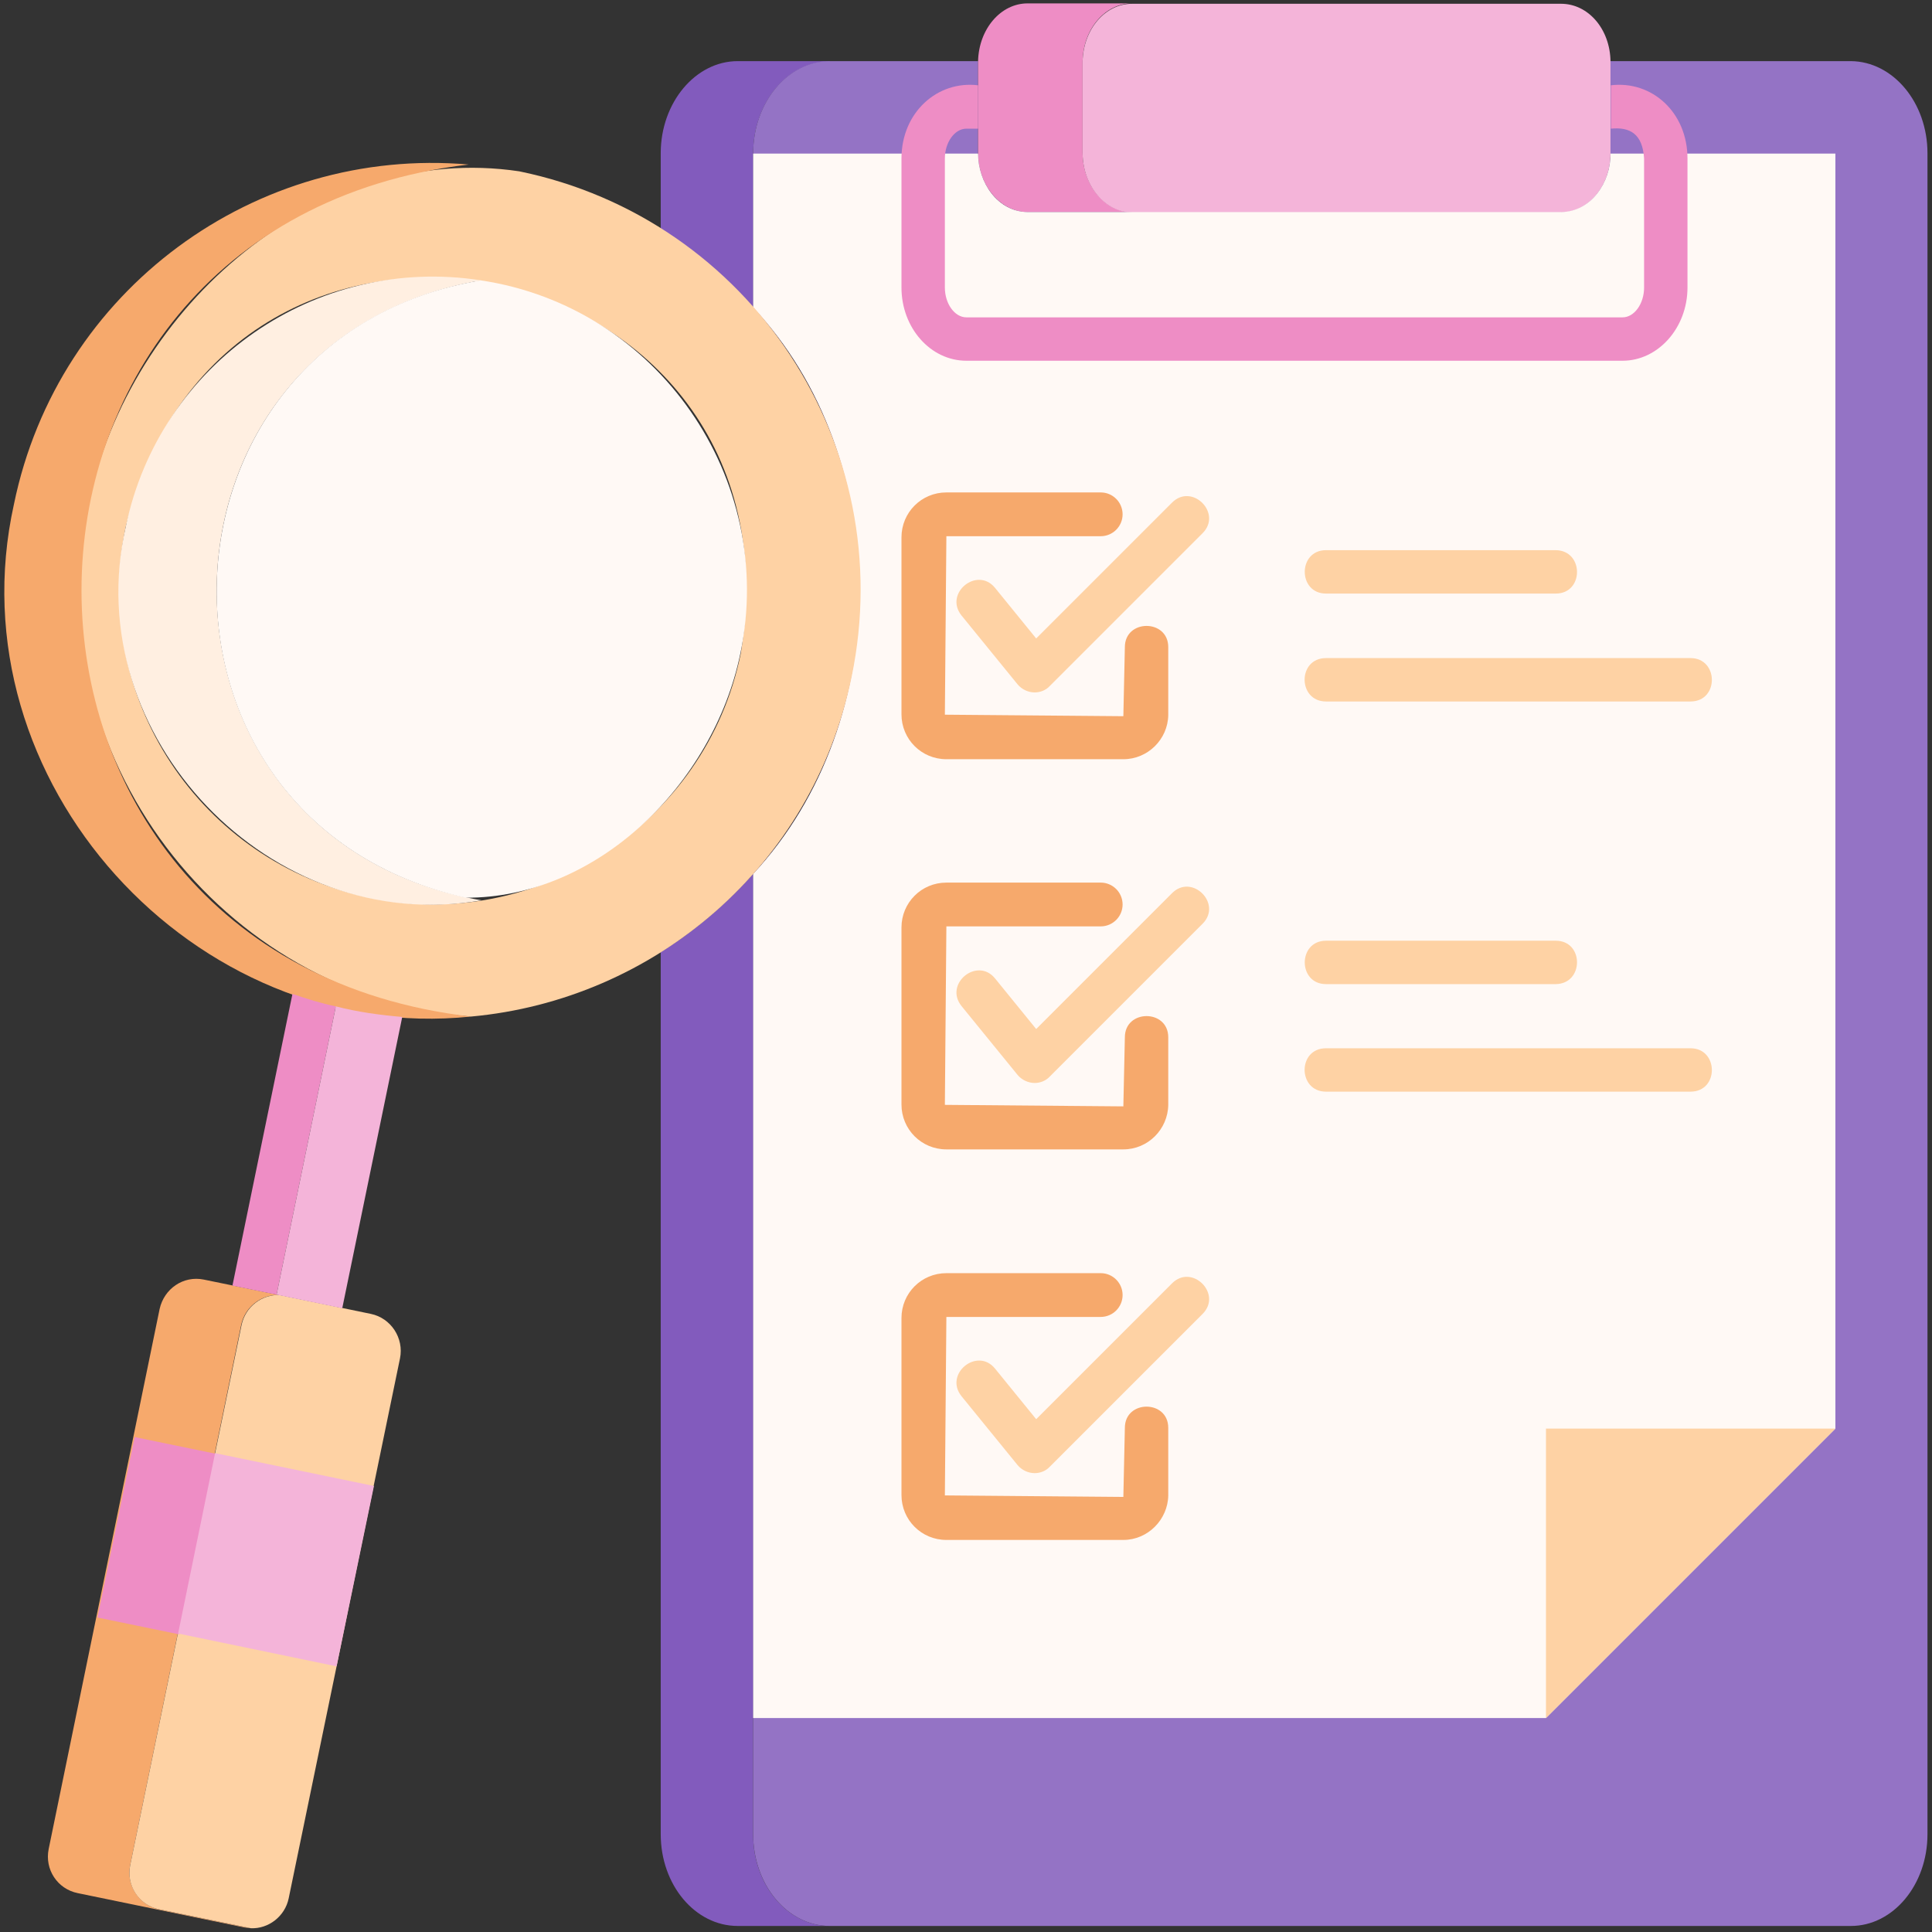
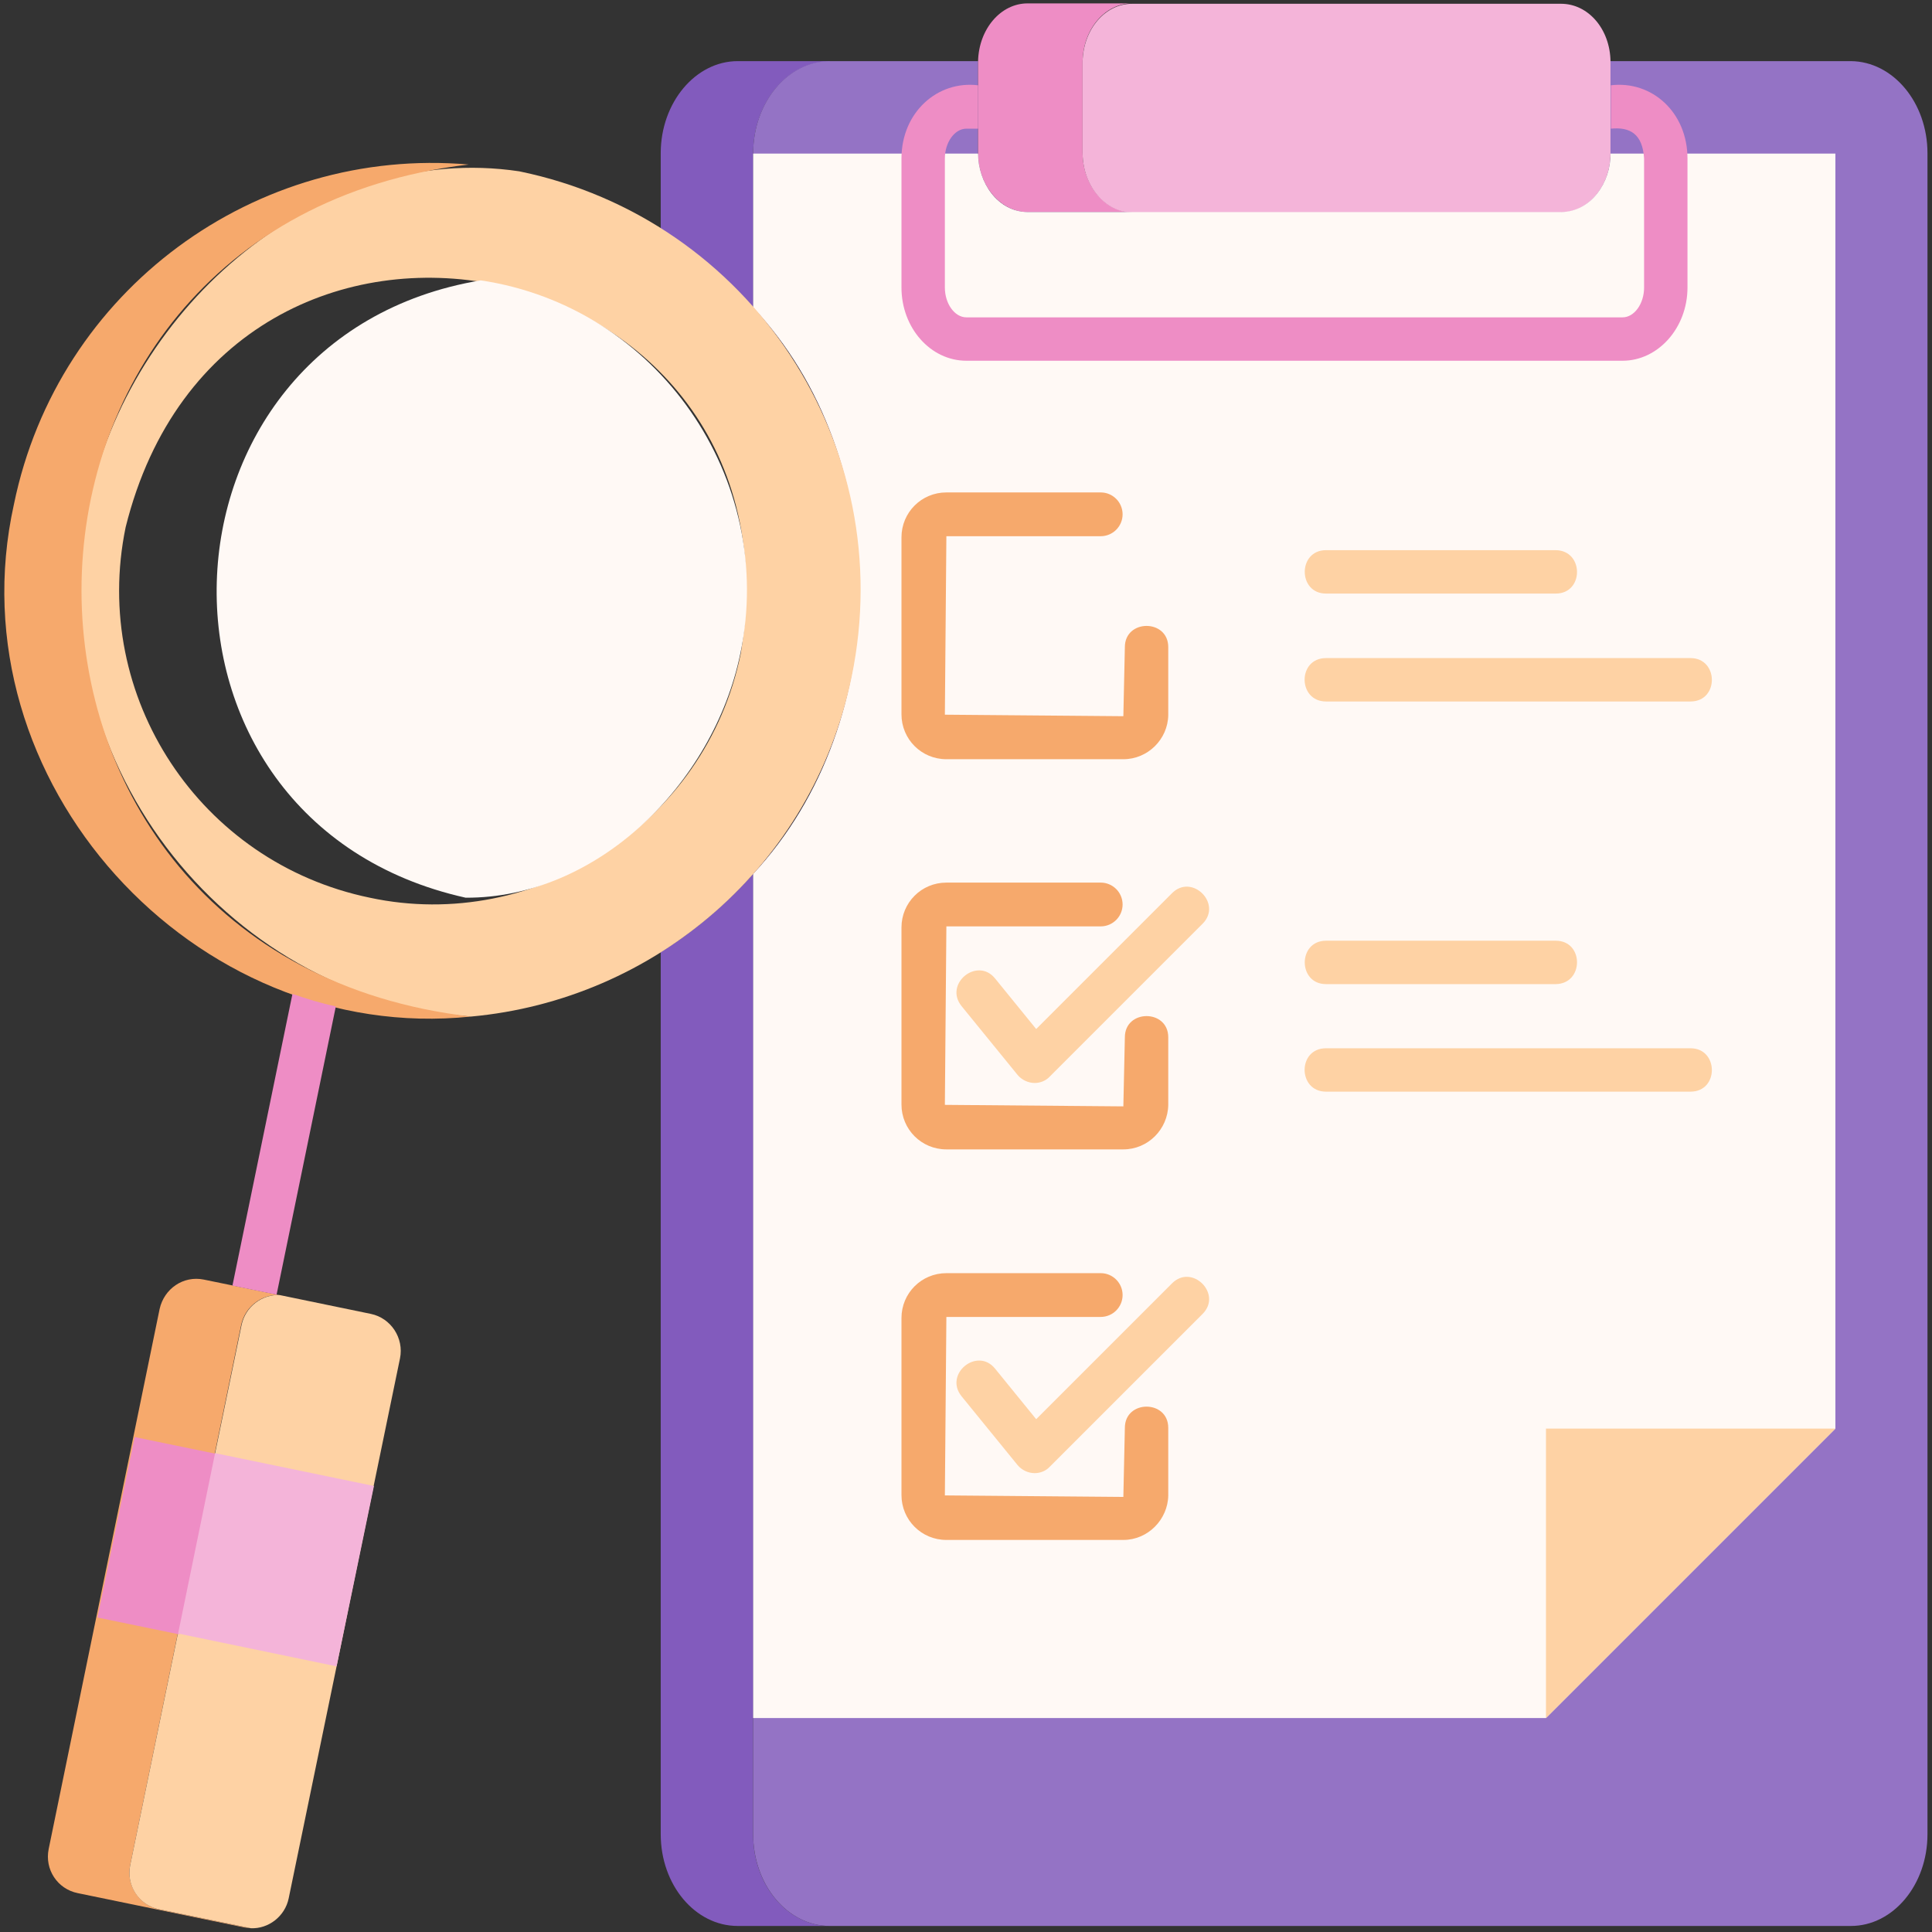
<svg xmlns="http://www.w3.org/2000/svg" id="Layer_1" enable-background="new 0 0 512 512" viewBox="0 0 512 512">
  <rect x="0" y="0" width="512" height="512" fill="#333333" stroke="none" />
  <g>
    <g>
      <path d="m219.9 510.4h-24.4c-11.3 0-20.4-10.9-20.4-24.3v-233.8c9.1-5.6 17.3-12.7 24.5-20.7v254.6c0 13.3 9.1 24.2 20.3 24.2z" fill="#825bbd" />
    </g>
    <g>
      <path d="m219.9 16.3c-11.2 0-20.3 10.9-20.3 24.4v40.8c-7.1-8-15.3-15-24.5-20.9v-20c0-13.4 9.2-24.4 20.4-24.4h24.4z" fill="#825bbd" />
    </g>
    <g>
      <path d="m510.8 40.6v445.5c0 13.4-9.1 24.3-20.3 24.3h-270.6c-11.2 0-20.3-10.9-20.3-24.3v-254.5c37.9-40.7 37.2-110.5 0-150.1v-40.9c0-13.4 9.1-24.4 20.3-24.4h39.3v24.5c0 7.6 5.1 15.4 13.1 15.5h141.4c8-.1 13.2-7.9 13.1-15.5v-24.5h63.7c11.2.1 20.3 11 20.3 24.4z" fill="#9473c5" />
    </g>
    <g>
      <path d="m300 56.2h-27.7c-7.1 0-13.1-7-13.1-15.6v-24.4c.2-8.5 6-15.3 13.1-15.3h27.7c-7.1 0-12.9 6.7-13.1 15.3v24.4c.1 8.6 6 15.6 13.1 15.6z" fill="#ee8dc5" />
    </g>
    <g>
      <path d="m426.8 16.3v24.4c0 8.6-5.9 15.6-13.1 15.6h-113.7c-7.1 0-13-7-13.1-15.6v-24.4c.2-8.6 6-15.3 13.1-15.3h113.7c7.2 0 13 6.7 13.1 15.3z" fill="#f4b4d9" />
    </g>
    <g>
      <path d="m486.4 40.7v337.9l-76.7 76.7h-210.1v-223.7c37.9-40.7 37.2-110.5 0-150.1v-40.8h59.6c0 7.6 5.1 15.4 13.1 15.5h141.4c8-.1 13.2-7.9 13.1-15.5z" fill="#fff9f5" />
    </g>
    <g>
      <path d="m409.7 455.3v-76.7h76.7z" fill="#fed2a4" />
    </g>
    <g>
      <g>
        <path d="m297.7 201.2h-46.9c-6.6 0-11.9-5.3-11.9-11.9v-46.9c0-6.6 5.3-11.9 11.9-11.9h40.9c3.2 0 5.8 2.6 5.8 5.8s-2.6 5.8-5.8 5.8h-40.9l-.4 47.3 47.3.4.4-18.3c0-7.5 11.5-7.5 11.5 0v18c-.1 6.4-5.4 11.7-11.9 11.7z" fill="#f6a96c" />
      </g>
    </g>
    <g>
      <g>
-         <path d="m274.2 183.5c-1.7 0-3.4-.8-4.5-2.1l-14.9-18.3c-4.7-5.9 4.2-13.1 8.9-7.3 0 0 10.9 13.4 10.9 13.4l36-36c5.3-5.3 13.4 2.8 8.1 8.1 0 0-40.5 40.5-40.5 40.5-1 1.1-2.5 1.7-4 1.7z" fill="#fed2a4" />
-       </g>
+         </g>
    </g>
    <g>
      <g>
        <path d="m297.7 304.6h-46.9c-6.6 0-11.9-5.3-11.9-11.9v-46.9c0-6.6 5.3-11.9 11.9-11.9h40.9c3.2 0 5.8 2.6 5.8 5.8s-2.6 5.8-5.8 5.8h-40.9l-.4 47.3 47.3.4.4-18.3c0-7.5 11.5-7.5 11.5 0v17.9c-.1 6.5-5.4 11.8-11.9 11.8z" fill="#f6a96c" />
      </g>
    </g>
    <g>
      <g>
        <path d="m274.2 287c-1.7 0-3.4-.8-4.5-2.1l-14.9-18.3c-4.7-5.9 4.2-13.1 8.9-7.3 0 0 10.9 13.4 10.9 13.4l36-36c5.3-5.3 13.4 2.8 8.1 8.1 0 0-40.5 40.5-40.5 40.5-1 1.1-2.5 1.7-4 1.7z" fill="#fed2a4" />
      </g>
    </g>
    <g>
      <g>
        <path d="m297.7 408.1h-46.9c-6.6 0-11.9-5.3-11.9-11.9v-46.9c0-6.6 5.3-11.9 11.9-11.9h40.9c3.2 0 5.8 2.6 5.8 5.8s-2.6 5.8-5.8 5.8h-40.9l-.4 47.3 47.3.4.4-18.3c0-7.5 11.5-7.5 11.5 0v17.9c-.1 6.4-5.4 11.8-11.9 11.8z" fill="#f6a96c" />
      </g>
    </g>
    <g>
      <g>
        <path d="m274.2 390.4c-1.7 0-3.4-.8-4.5-2.1l-14.9-18.3c-4.7-5.9 4.2-13.1 8.9-7.3 0 0 10.9 13.4 10.9 13.4l36-36c5.3-5.3 13.4 2.8 8.1 8.1 0 0-40.5 40.5-40.5 40.5-1 1.1-2.5 1.7-4 1.7z" fill="#fed2a4" />
      </g>
    </g>
    <g>
      <g>
        <g>
          <path d="m412.3 157.3h-60.9c-7.5 0-7.5-11.5 0-11.5h60.9c7.5.1 7.5 11.5 0 11.5z" fill="#fed2a4" />
        </g>
      </g>
      <g>
        <g>
          <path d="m448 185.9h-96.6c-7.5 0-7.6-11.5 0-11.5h96.6c7.5 0 7.6 11.5 0 11.5z" fill="#fed2a4" />
        </g>
      </g>
    </g>
    <g>
      <g>
        <g>
          <path d="m412.3 260.8h-60.9c-7.5 0-7.5-11.5 0-11.5h60.9c7.5 0 7.5 11.4 0 11.5z" fill="#fed2a4" />
        </g>
      </g>
      <g>
        <g>
          <path d="m448 289.3h-96.6c-7.5 0-7.6-11.5 0-11.5h96.6c7.5 0 7.6 11.5 0 11.5z" fill="#fed2a4" />
        </g>
      </g>
    </g>
    <g>
      <path d="m137.6 45.4c-52.9-7.9-103.2 35.5-114.2 88.2-14.2 66.3 35.4 130.7 101.4 135.8 48.6-4.4 90.6-39.8 100.9-90.1 12.7-61.3-26.8-121.3-88.1-133.9zm-39.6 192.5c-45-9.3-74-53.2-64.7-98.2 26.7-107.3 181-75.2 163 33.5-9.2 45.4-54.5 74.1-98.3 64.7z" fill="#fed2a4" />
    </g>
    <g>
      <path d="m124.8 269.4c-73.3 7.6-137.4-62.3-121.1-135.8 11.7-56.9 64.1-94.9 120.5-90-136.9 16.3-136.9 209.8.6 225.8z" fill="#f6a96c" />
    </g>
    <g>
-       <path d="m127.6 238.6c-55.8 9.8-106.9-43.4-94.3-98.9 9-43.6 50.6-72.2 94.2-65.4-92.9 16-94 147.9.1 164.3z" fill="#ffefe1" />
-     </g>
+       </g>
    <g>
-       <path d="m196.2 173.2c-7.2 34.8-38.2 64.9-72.8 64.7-90.8-20.2-86.4-148.5 4-163.6 46.9 7 78.5 52.6 68.8 98.9z" fill="#fff9f5" />
+       <path d="m196.2 173.2c-7.2 34.8-38.2 64.9-72.8 64.7-90.8-20.2-86.4-148.5 4-163.6 46.9 7 78.5 52.6 68.8 98.9" fill="#fff9f5" />
    </g>
    <g>
      <path d="m34.5 494.3c-1.1 5.4 2.4 10.6 7.7 11.7l24.3 5c-.6-.1-1.1-.1-1.7-.2l-44.2-9.1c-5.4-1.1-8.8-6.3-7.7-11.7l29.4-143.1c1.2-5.4 6.3-8.9 11.7-7.8l20 4.1c-4.7-.2-9.1 3.1-10.1 8z" fill="#f6a96c" />
    </g>
    <g>
      <path d="m106 360c-4 19.4-12.8 61.9-16.8 81.6 0 0-12.7 61.5-12.7 61.5-1 4.8-5.4 8.1-10 7.9l-24.3-5c-5.4-1.1-8.8-6.3-7.7-11.7 8.6-41.7 20.9-101.6 29.5-143.1 1-4.9 5.4-8.2 10.1-8l24.2 5c5.3 1.1 8.8 6.4 7.7 11.8z" fill="#fed2a4" />
    </g>
    <g>
      <path d="m16.9 395.8h48.8v22h-48.8z" fill="#ee8dc5" transform="matrix(.202 -.98 .98 .202 -365.464 365.272)" />
    </g>
    <g>
      <path d="m99.1 393.8-9.9 47.8-42-8.7 9.8-47.8z" fill="#f4b4d9" />
    </g>
    <g>
      <path d="m89 266.7-15.7 76.4-11.7-2.4 15.9-77.3c3.8 1.3 7.6 2.5 11.5 3.3z" fill="#ee8dc5" />
    </g>
    <g>
-       <path d="m106.6 269.5-15.9 77.2-17.4-3.6 15.7-76.4c5.8 1.5 11.7 2.3 17.6 2.8z" fill="#f4b4d9" />
-     </g>
+       </g>
    <g>
      <g>
        <path d="m430 95.6h-173.9c-9.5 0-17.2-8.7-17.2-19.4v-34.2c0-12.2 9.5-20.7 20.3-19.4v11.5h-3.1c-3.1 0-5.7 3.6-5.7 7.9v34.2c0 4.3 2.6 7.9 5.7 7.9h173.9c3.1 0 5.7-3.6 5.7-7.9v-34.2c-.4-6.5-3.7-8.4-8.8-7.9v-11.5c10.9-1.3 20.3 7.2 20.3 19.4v34.2c0 10.7-7.8 19.4-17.2 19.4z" fill="#ee8dc5" />
      </g>
    </g>
  </g>
</svg>